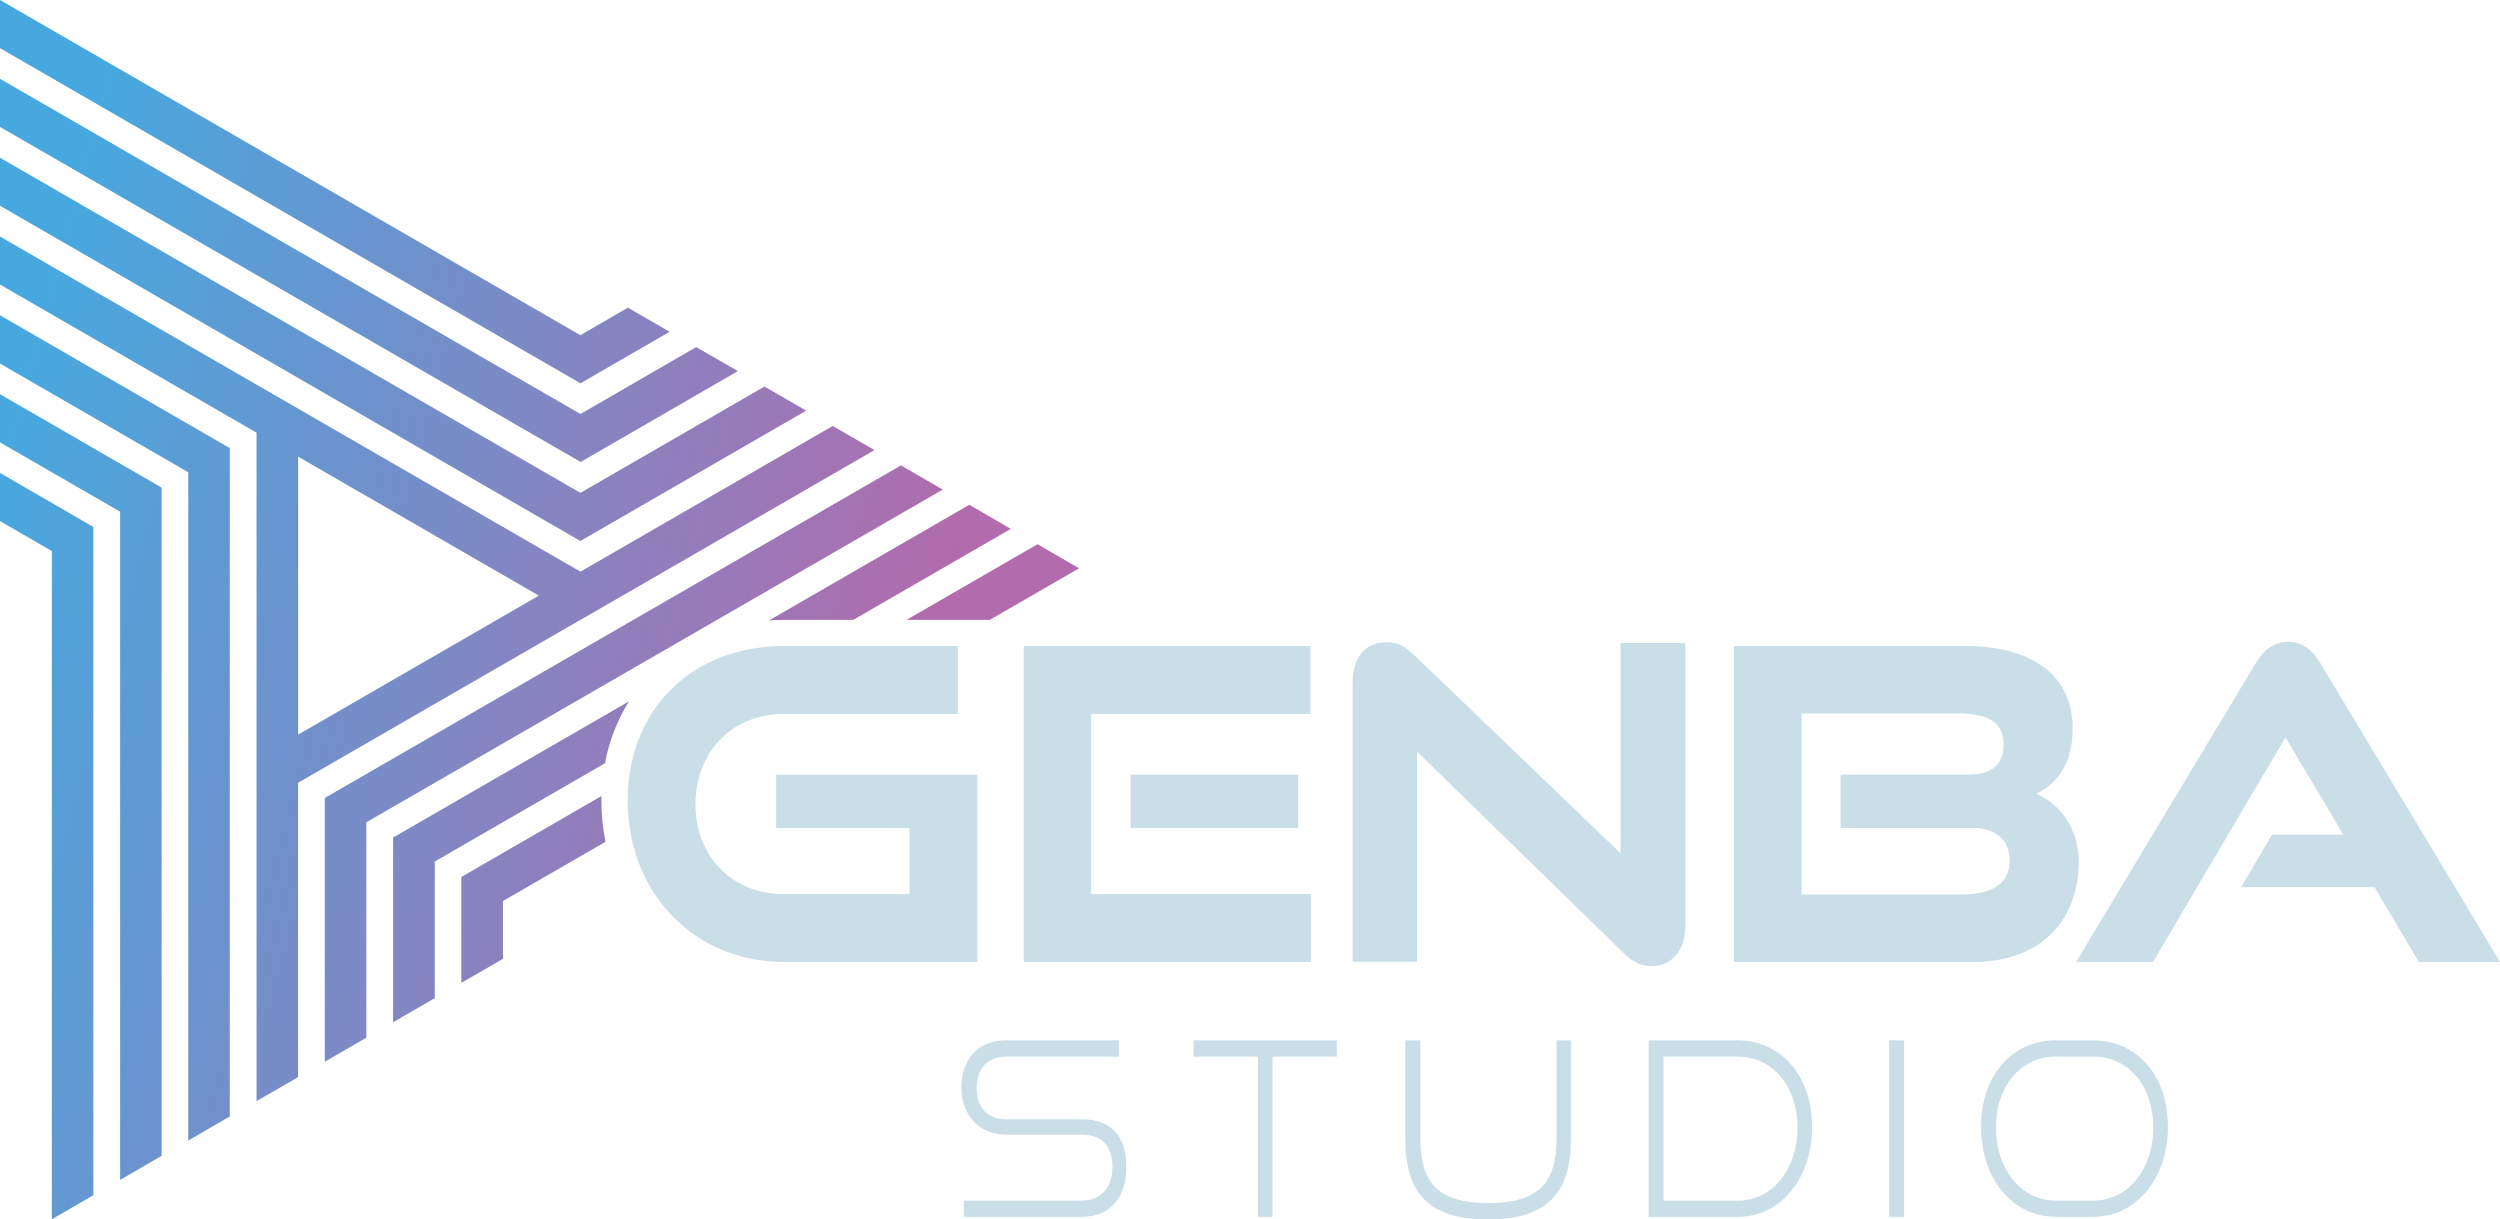
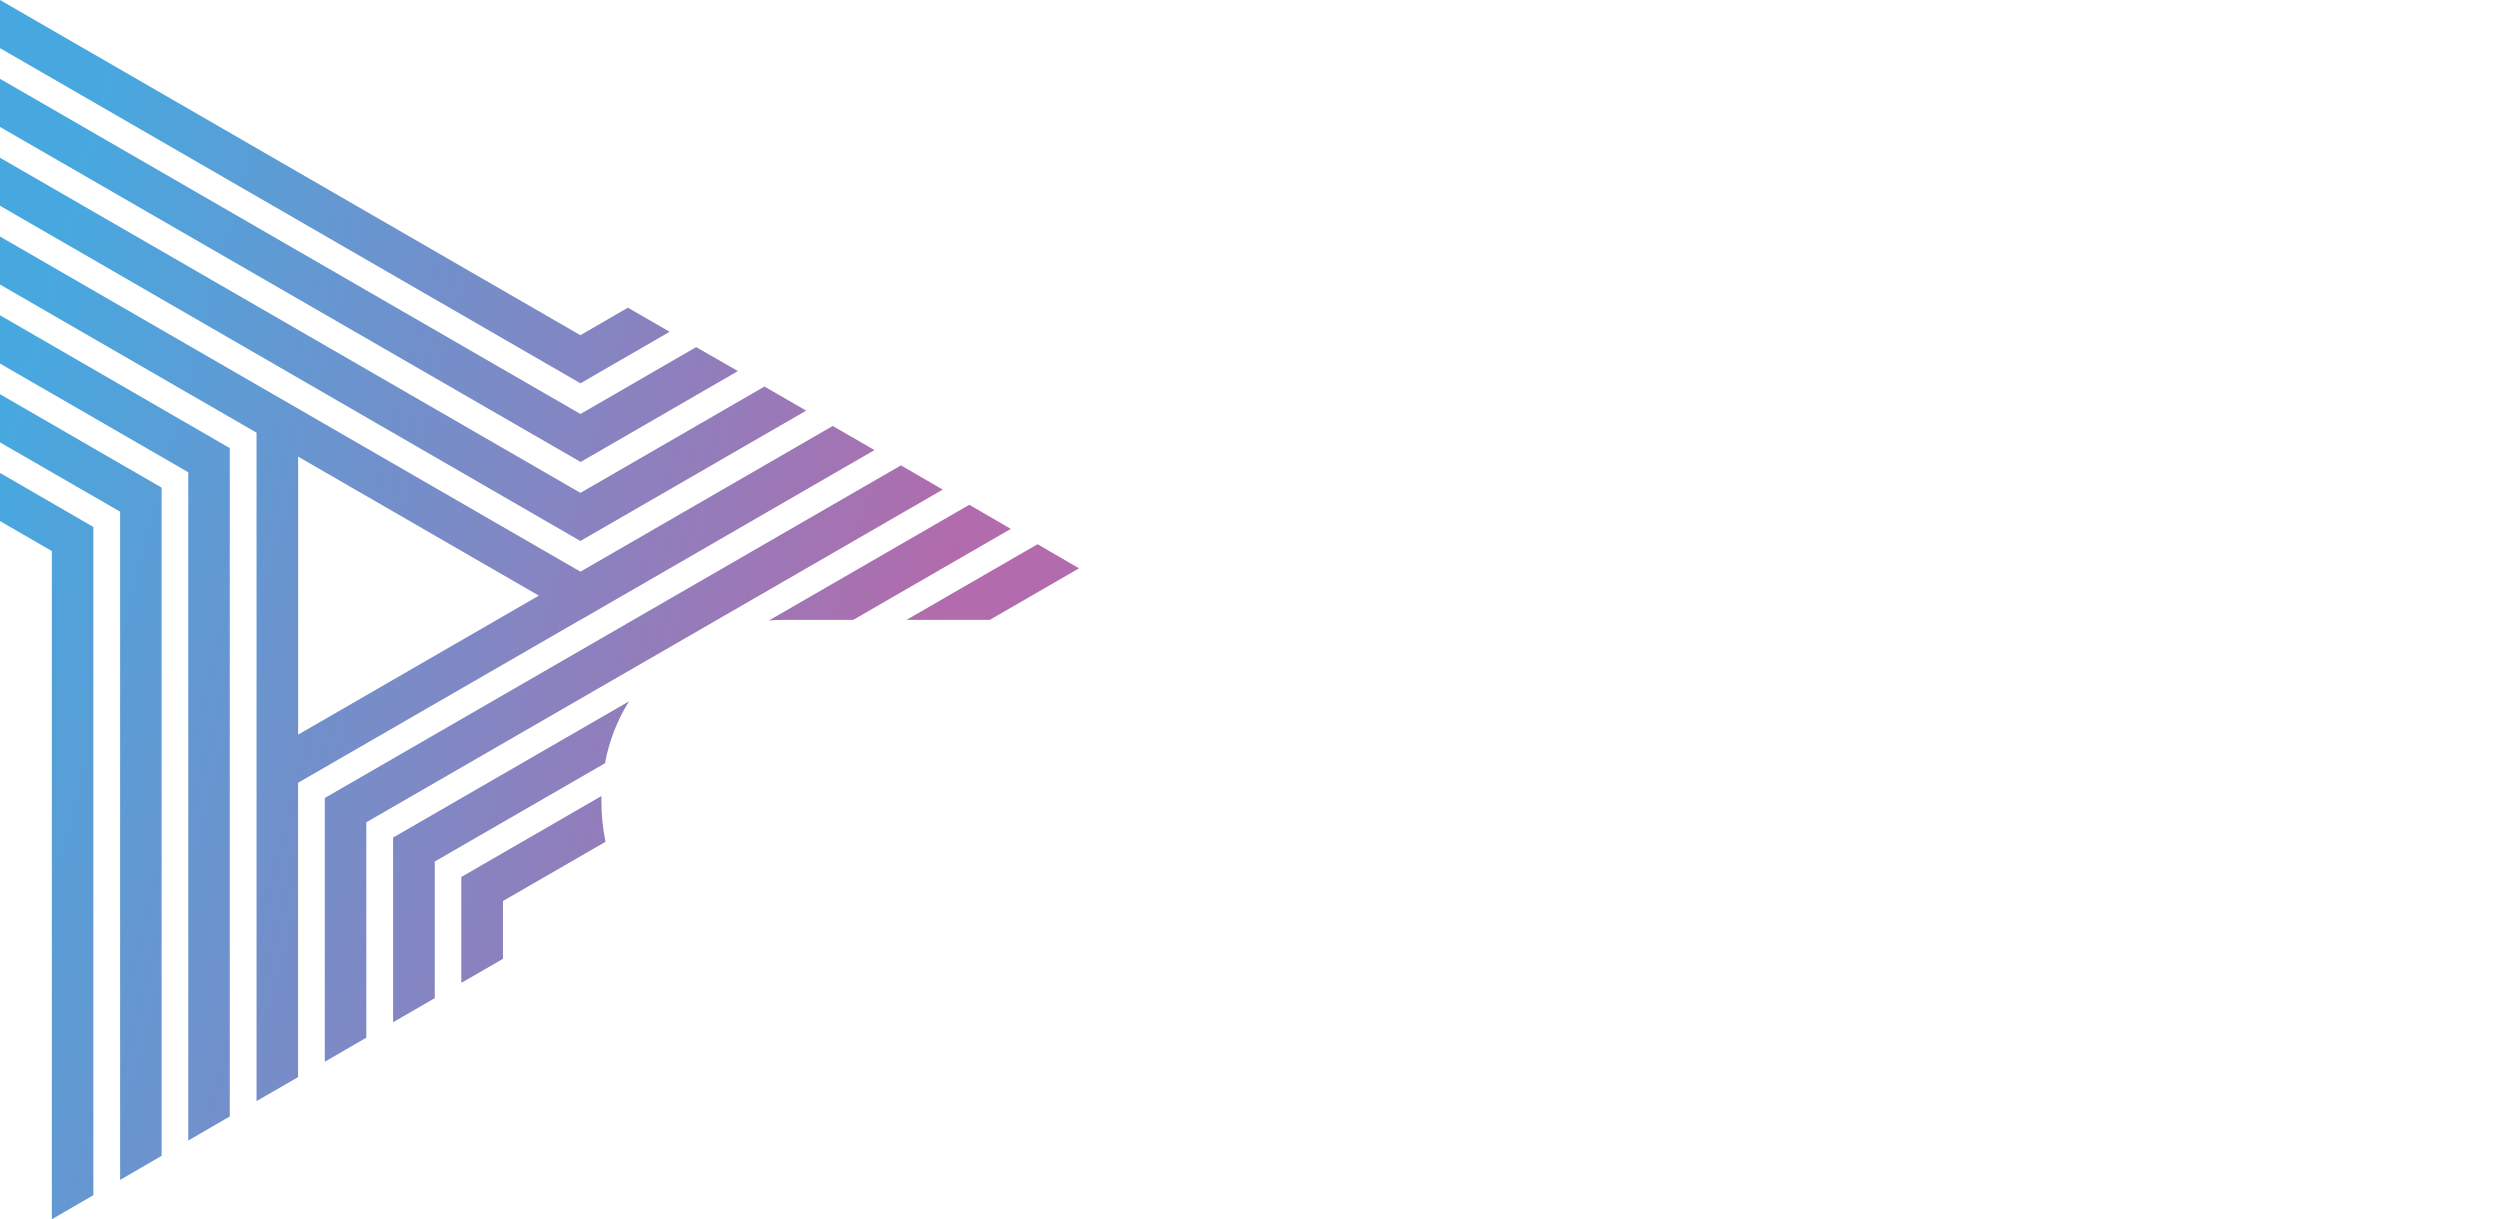
<svg xmlns="http://www.w3.org/2000/svg" id="Layer_1" data-name="Layer 1" viewBox="0 0 358.82 175.01">
  <defs>
    <style>
      .cls-1 {
        fill: url(#linear-gradient);
      }

      .cls-1, .cls-2 {
        stroke-width: 0px;
      }

      .cls-2 {
        fill: #cadee8;
      }
    </style>
    <linearGradient id="linear-gradient" x1="-21.63" y1="80.71" x2="143.27" y2="124.9" gradientUnits="userSpaceOnUse">
      <stop offset=".1" stop-color="#47a8df" />
      <stop offset=".9" stop-color="#b26bac" />
    </linearGradient>
  </defs>
  <path class="cls-1" d="M32.59,64.09L0,45.25v6.93l27.02,15.6v95.92l5.96-3.46v-95.93l-.4-.23ZM90.12,44.16l-6.82,3.95L0,0v6.91l83.2,48.04.1.06.21-.11,12.6-7.28-5.99-3.46ZM99.92,49.82l-16.61,9.6L0,11.31v6.91l83.19,48,.12.09.09-.04,22.51-13.01-5.99-3.44ZM109.72,55.48l-26.41,15.26L0,22.64v6.89l83.2,48.06.1.05.1-.05,32.31-18.65-5.99-3.46ZM13.1,75.46l-13.1-7.58v6.91l7.44,4.3v95.91l5.96-3.46v-95.92l-.3-.16ZM22.96,69.85L0,56.58v6.91l17.24,9.95v95.91l5.96-3.46v-95.91l-.24-.12ZM129.32,66.79l-82.44,47.59-.26.15v37.86l5.96-3.46v-30.91l82.73-47.75-5.99-3.47ZM56.69,120.05l-.27.16v26.51l5.98-3.46v-19.61l24.43-14.1c.61-3.26,1.79-6.25,3.45-8.89l-33.58,19.39ZM139.12,72.45l-28.76,16.61c.69-.06,1.39-.09,2.1-.09h10l22.62-13.06-5.96-3.46ZM86.32,114.93c0-.23,0-.45.01-.68l-19.81,11.44-.31.19v15.19l5.98-3.45v-8.3l14.72-8.5c-.39-1.88-.59-3.85-.59-5.89ZM148.92,78.11l-18.81,10.86h11.95l12.81-7.4-5.95-3.46ZM119.52,61.14l-36.21,20.91L0,33.95v6.89l36.82,21.26v95.94l5.96-3.44v-42.25l40.55-23.4h.03s42.15-24.35,42.15-24.35l-5.99-3.46ZM42.79,105.44v-39.9l34.55,19.95-34.55,19.95Z" />
-   <path class="cls-2" d="M111.4,111.19v7.66h19.14v9.48h-18.07c-7.36,0-12.65-5.43-12.65-12.9,0-.74.05-1.46.15-2.15.91-6.41,5.91-10.81,12.5-10.81h25v-9.74h-25c-10.13,0-18.12,5.45-21.11,14.21-.54,1.59-.92,3.26-1.11,5.05-.11.95-.16,1.94-.16,2.94,0,1.32.1,2.62.3,3.89,1.65,11.18,10.49,19.24,22.09,19.24h27.8v-26.86h-28.86ZM156.6,128.33v-25.86h31.48v-9.74h-41.14v45.33h41.2v-9.73h-31.54ZM162.27,111.19v7.66h24.06v-7.66h-24.06ZM232.59,92.3v30.16l-29.67-28.49c-1.37-1.31-2.49-1.8-3.92-1.8-2.99,0-4.86,2.17-4.86,5.72v40.15h9.23v-30.18l29.67,28.94c1.31,1.3,2.49,1.86,3.99,1.86,2.88,0,4.86-2.18,4.86-5.8v-40.57h-9.29ZM292.25,113.93c2.55-1.19,5.24-3.86,5.24-9.35,0-7.85-6.11-11.85-15.28-11.85h-33.35v45.33h34.54c8.91,0,14.96-5.43,14.96-14.4,0-4.74-2.69-8.29-6.11-9.73ZM281.65,128.39h-23.06v-25.99h22.31c4.17,0,6.67,1.05,6.67,4.42,0,2.92-1.63,4.36-5.18,4.36h-18.21v7.66h18.9c3.49,0,5.36,1.75,5.36,4.74,0,3.31-2.69,4.8-6.8,4.8ZM333.07,95.23c-1.11-1.88-2.55-3.11-4.67-3.11s-3.55,1.24-4.67,3.11l-25.75,42.83h11.04l19.01-32.23,8.3,13.96h-10.23l-4.43,7.54h19.14l6.35,10.73h11.66l-25.75-42.83ZM155.2,160.65h-10.84c-2.58,0-4.18-1.74-4.18-4.45s1.5-4.54,4.21-4.54h16.2v-2.34h-16.2c-4.15,0-6.41,2.9-6.41,6.73s2.41,6.8,6.38,6.8h10.84c2.89,0,4.46,1.54,4.46,4.66,0,2.8-1.51,4.81-4.46,4.81h-16.86v2.34h16.86c4.36,0,6.46-3.04,6.46-7.08,0-4.64-2.22-6.94-6.46-6.94ZM171.3,149.32v2.34h9.24v23h2.1v-23h9.24v-2.34h-20.58ZM223.4,149.32v14.15c0,6.34-2.61,9.2-9.78,9.2s-9.76-2.86-9.76-9.2v-14.15h-2.16v14.15c0,7.84,3.39,11.54,11.86,11.54s11.91-3.7,11.91-11.54v-14.15h-2.07ZM249.42,149.32h-12.79v25.34h12.79c6.19,0,10.67-5.58,10.67-12.92s-4.49-12.41-10.67-12.41ZM249.42,172.32h-10.65v-20.66h10.65c4.96,0,8.57,4.19,8.57,10.18s-3.61,10.49-8.57,10.49ZM271.15,149.32v25.34h2.14v-25.34h-2.14ZM300.41,149.32h-5.36c-6.19,0-10.71,4.95-10.71,12.41s4.52,12.92,10.71,12.92h5.36c6.25,0,10.75-5.58,10.75-12.92s-4.4-12.41-10.75-12.41ZM300.41,172.32h-5.36c-4.96,0-8.57-4.49-8.57-10.49s3.61-10.18,8.57-10.18h5.36c5.1,0,8.64,4.19,8.64,10.18s-3.6,10.49-8.64,10.49Z" />
</svg>